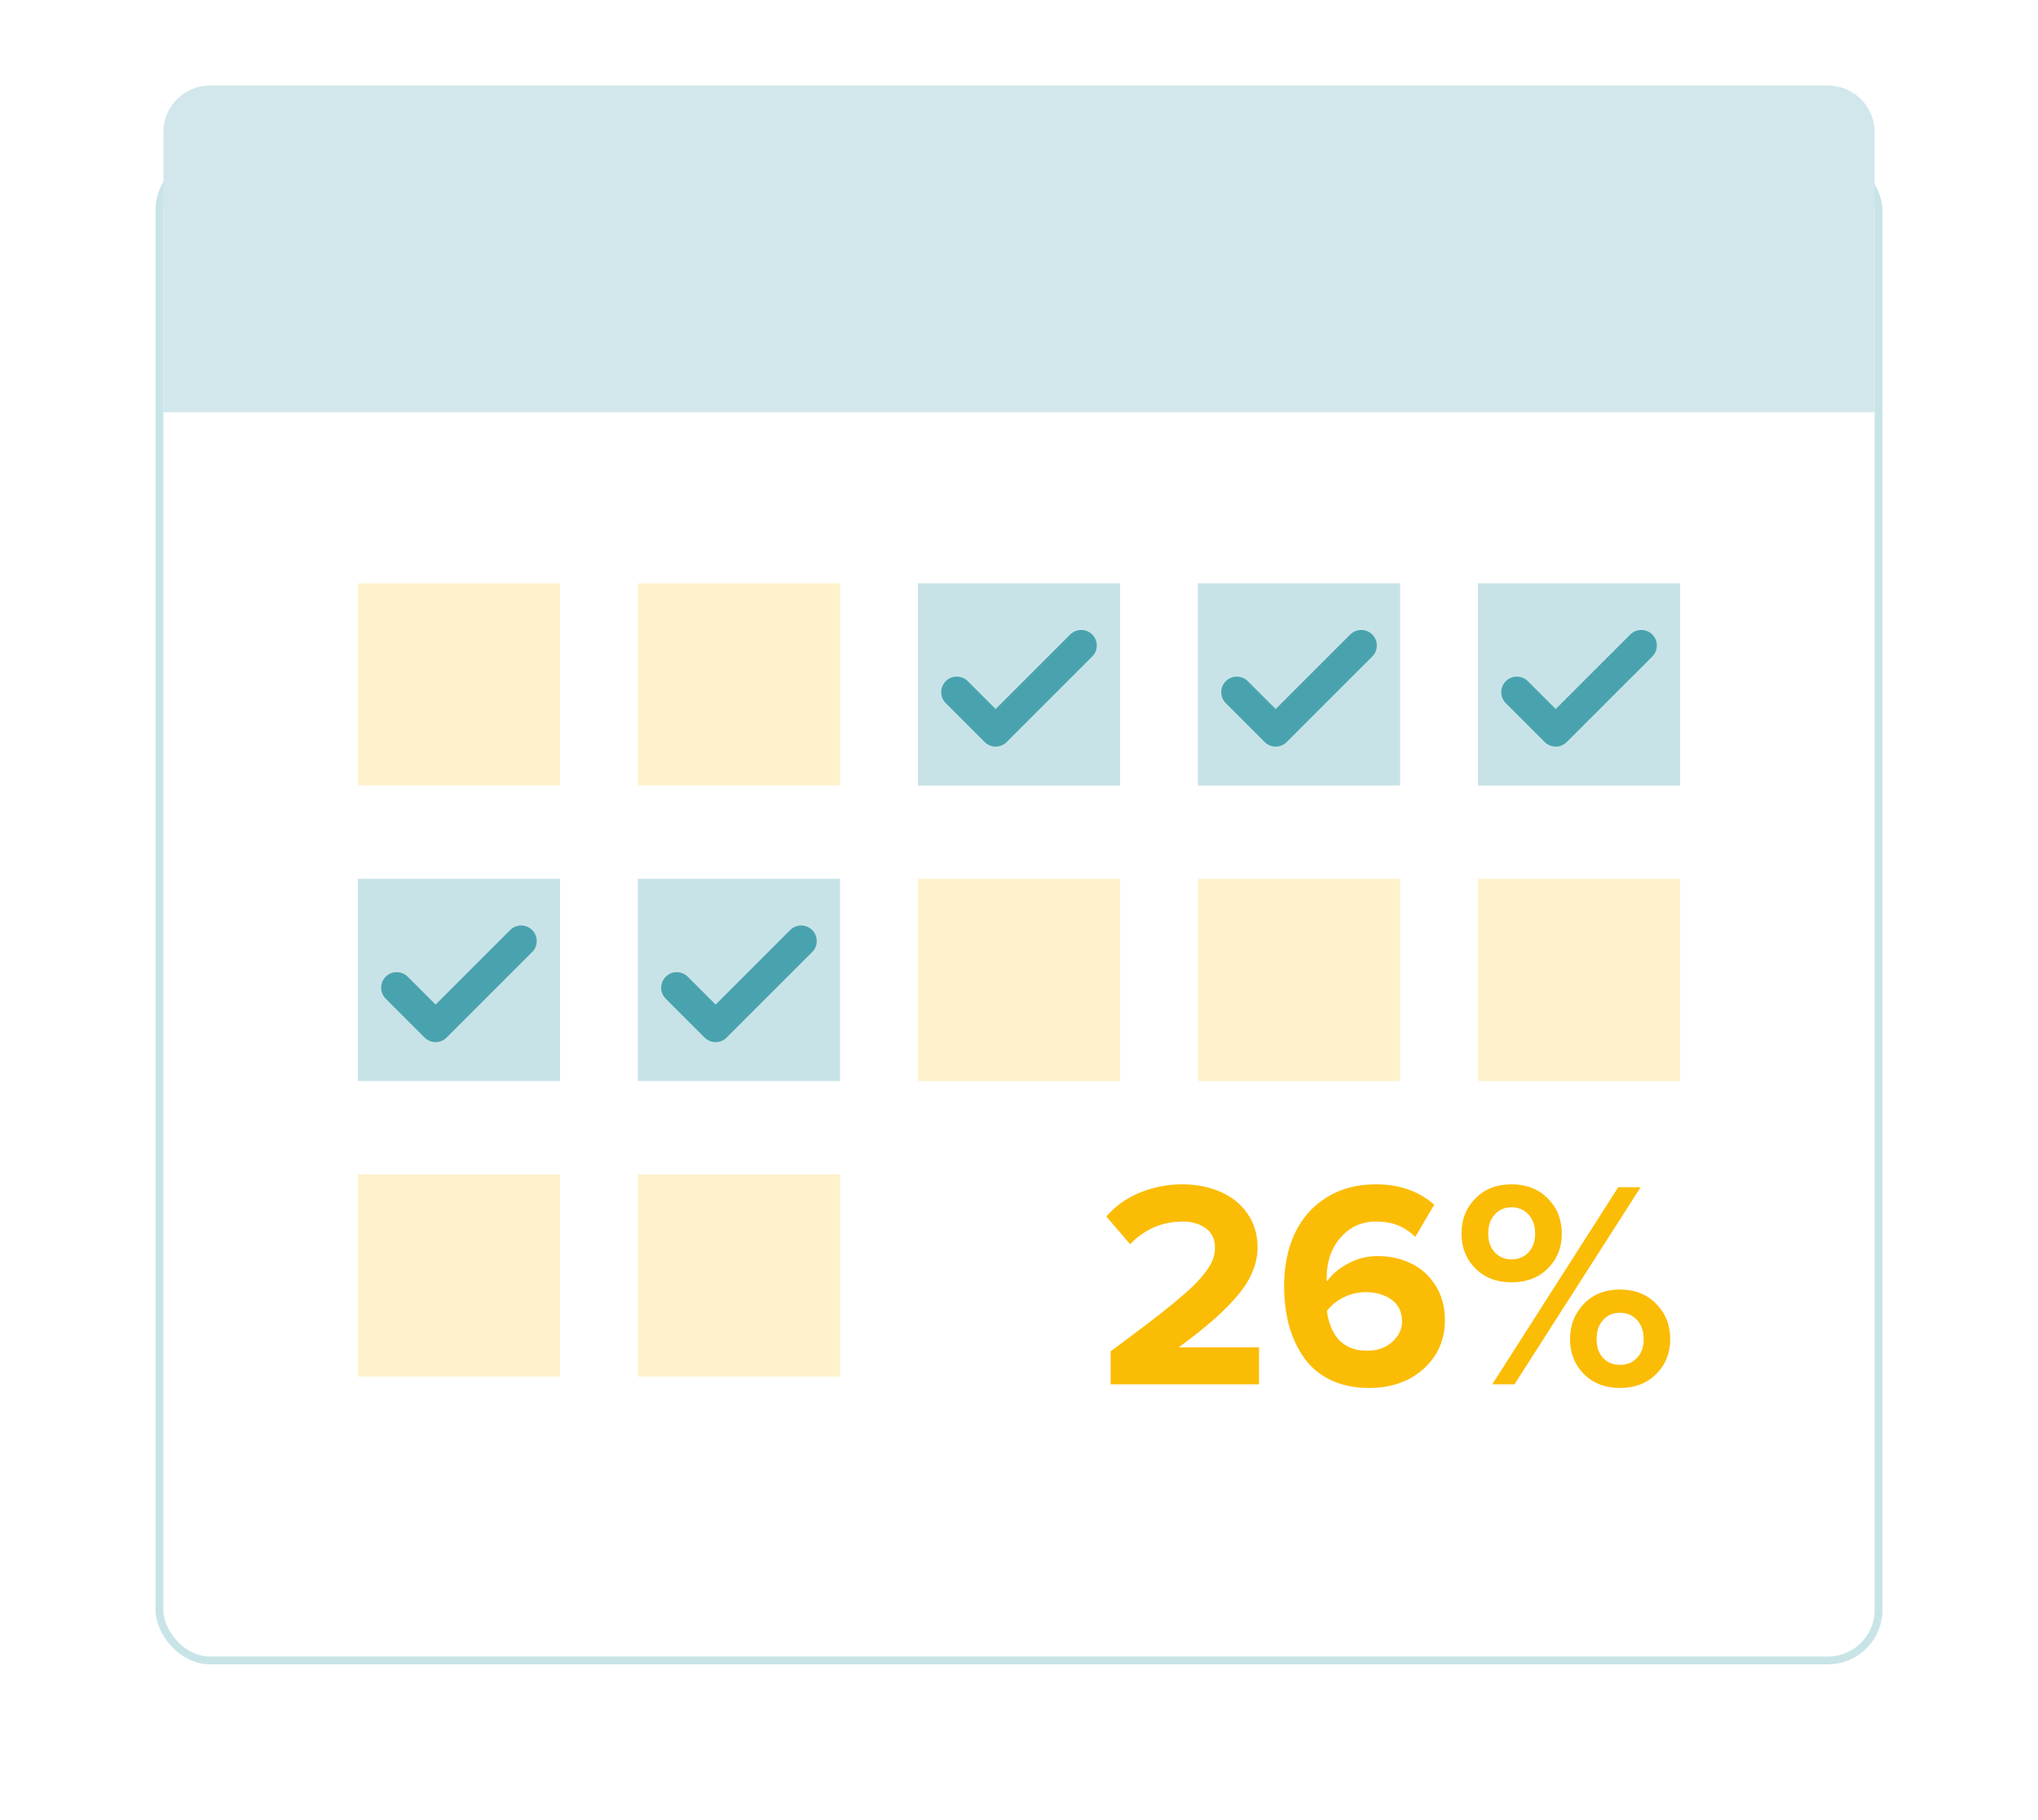
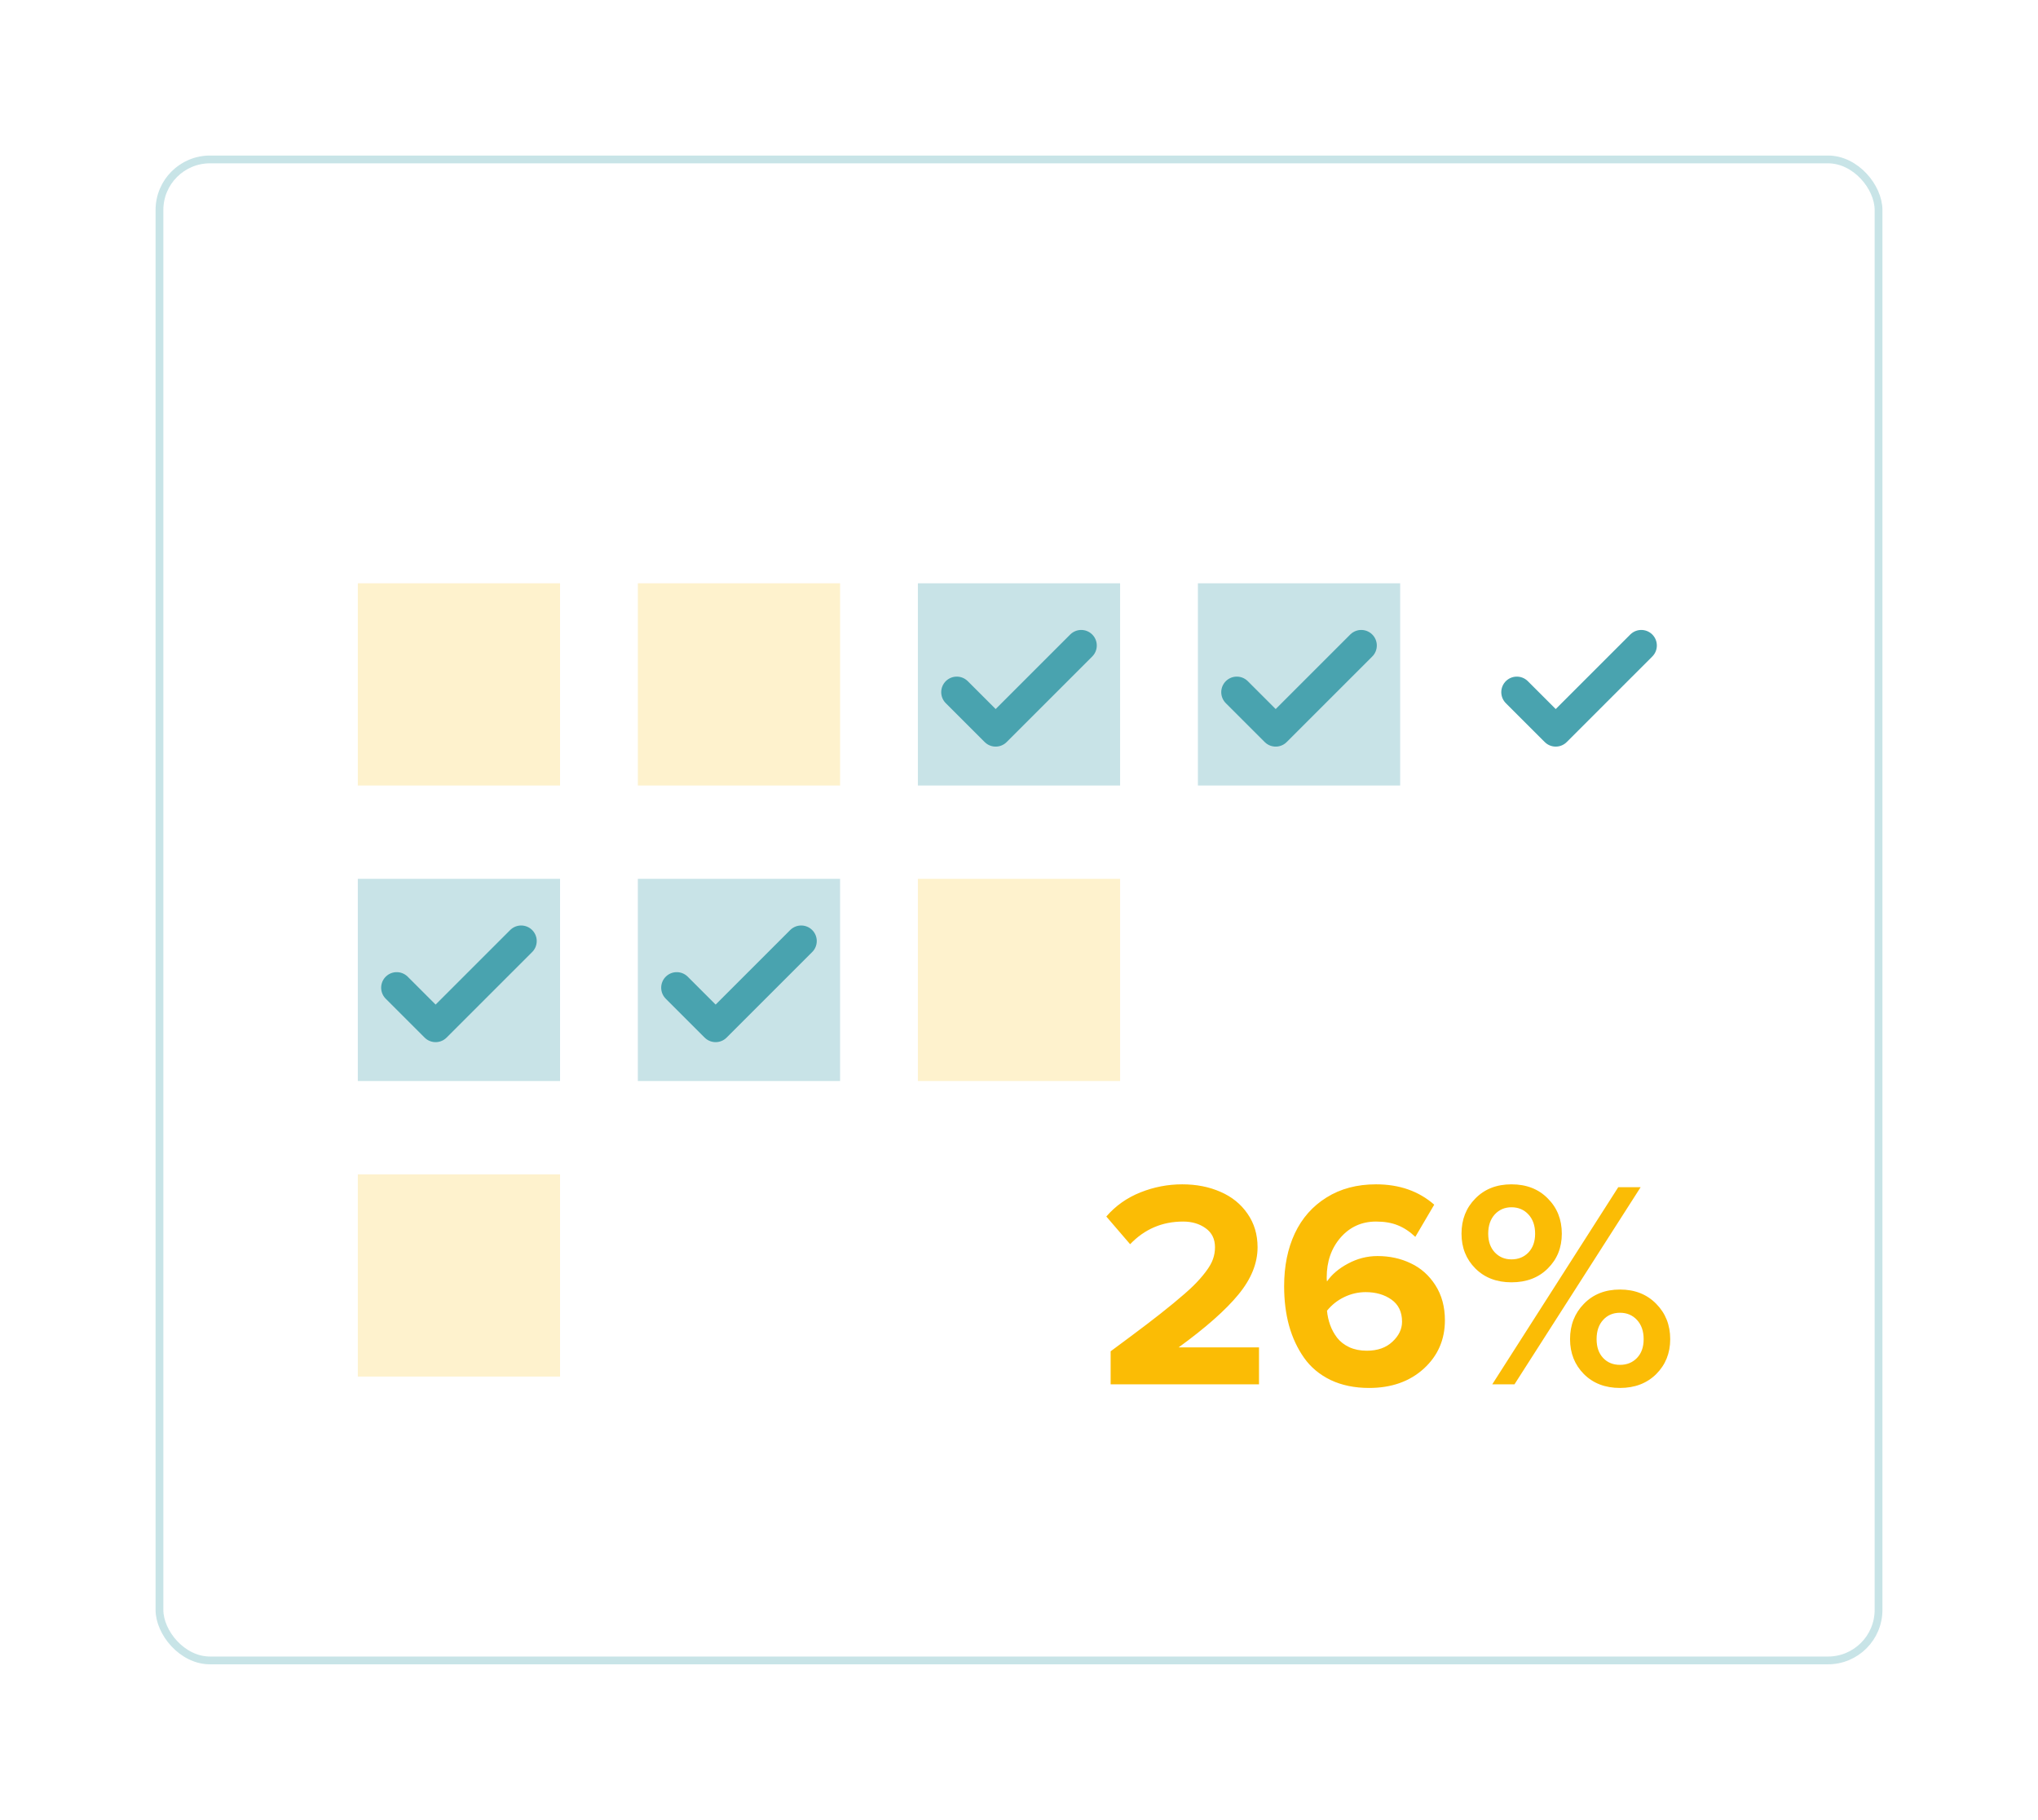
<svg xmlns="http://www.w3.org/2000/svg" width="262" height="234" viewBox="0 0 262 234" fill="none">
  <g filter="url(#filter0_d_1715_1028)">
    <rect x="21" y="11" width="220" height="192" rx="6" fill="white" />
    <rect x="20.5" y="10.5" width="221" height="193" rx="6.5" stroke="#49A3AF" stroke-opacity="0.3" />
  </g>
  <rect x="46" y="113" width="26" height="26" fill="#C8E3E7" />
  <path d="M67 121L56 132L51 127" stroke="#49A3AF" stroke-width="4" stroke-linecap="round" stroke-linejoin="round" />
  <rect x="82" y="113" width="26" height="26" fill="#C8E3E7" />
  <path d="M103 121L92 132L87 127" stroke="#49A3AF" stroke-width="4" stroke-linecap="round" stroke-linejoin="round" />
  <rect x="46" y="75" width="26" height="26" fill="#FEF2CD" />
  <rect x="82" y="75" width="26" height="26" fill="#FEF2CD" />
  <rect x="118" y="75" width="26" height="26" fill="#C8E3E7" />
  <path d="M139 83L128 94L123 89" stroke="#49A3AF" stroke-width="4" stroke-linecap="round" stroke-linejoin="round" />
  <rect x="154" y="75" width="26" height="26" fill="#C8E3E7" />
  <path d="M175 83L164 94L159 89" stroke="#49A3AF" stroke-width="4" stroke-linecap="round" stroke-linejoin="round" />
-   <rect x="190" y="75" width="26" height="26" fill="#C8E3E7" />
  <path d="M211 83L200 94L195 89" stroke="#49A3AF" stroke-width="4" stroke-linecap="round" stroke-linejoin="round" />
  <rect x="118" y="113" width="26" height="26" fill="#FEF2CD" />
-   <rect x="154" y="113" width="26" height="26" fill="#FEF2CD" />
-   <rect x="190" y="113" width="26" height="26" fill="#FEF2CD" />
  <rect x="46" y="151" width="26" height="26" fill="#FEF2CD" />
-   <rect x="82" y="151" width="26" height="26" fill="#FEF2CD" />
  <path d="M142.225 156.421C143.412 155.048 144.872 154.015 146.604 153.322C148.335 152.63 150.129 152.283 151.984 152.283C153.803 152.283 155.442 152.605 156.901 153.248C158.361 153.879 159.518 154.813 160.371 156.05C161.237 157.287 161.67 158.728 161.67 160.373C161.67 162.439 160.847 164.467 159.202 166.459C157.569 168.451 155.009 170.714 151.521 173.25H161.855V178H142.781V173.751C144.674 172.353 146.214 171.203 147.401 170.3C148.589 169.397 149.733 168.494 150.834 167.591C151.947 166.675 152.801 165.927 153.395 165.346C154.001 164.752 154.533 164.152 154.99 163.546C155.46 162.927 155.776 162.377 155.937 161.895C156.11 161.412 156.196 160.905 156.196 160.373C156.196 159.309 155.794 158.493 154.99 157.924C154.199 157.355 153.234 157.07 152.096 157.07C149.411 157.07 147.142 158.041 145.286 159.983L142.225 156.421ZM165.084 165.383C165.084 162.81 165.542 160.546 166.457 158.592C167.385 156.625 168.745 155.085 170.539 153.972C172.333 152.846 174.454 152.283 176.903 152.283C179.897 152.283 182.389 153.155 184.381 154.899L181.95 159.037C181.233 158.357 180.484 157.862 179.705 157.553C178.926 157.231 177.992 157.07 176.903 157.07C175.06 157.07 173.539 157.757 172.339 159.13C171.151 160.503 170.558 162.21 170.558 164.251C170.558 164.474 170.57 164.647 170.595 164.771C171.213 163.868 172.116 163.101 173.304 162.47C174.504 161.826 175.765 161.505 177.089 161.505C178.647 161.505 180.07 161.814 181.356 162.433C182.655 163.039 183.713 163.979 184.529 165.253C185.346 166.527 185.754 168.03 185.754 169.762C185.754 172.26 184.845 174.339 183.026 175.996C181.208 177.641 178.87 178.464 176.013 178.464C174.145 178.464 172.493 178.124 171.059 177.443C169.636 176.751 168.498 175.798 167.645 174.586C166.791 173.374 166.148 171.994 165.715 170.448C165.294 168.902 165.084 167.214 165.084 165.383ZM170.595 168.537C170.657 169.18 170.793 169.793 171.003 170.374C171.213 170.955 171.51 171.5 171.894 172.007C172.289 172.514 172.815 172.922 173.471 173.231C174.126 173.528 174.875 173.677 175.716 173.677C177.089 173.677 178.184 173.293 179 172.526C179.829 171.759 180.243 170.9 180.243 169.947C180.243 168.698 179.792 167.752 178.889 167.108C177.986 166.465 176.879 166.144 175.567 166.144C174.615 166.144 173.7 166.354 172.821 166.774C171.943 167.195 171.201 167.783 170.595 168.537ZM187.888 158.629C187.888 156.811 188.481 155.301 189.669 154.102C190.856 152.889 192.403 152.283 194.308 152.283C196.237 152.283 197.796 152.889 198.983 154.102C200.183 155.301 200.783 156.811 200.783 158.629C200.783 160.423 200.183 161.913 198.983 163.101C197.796 164.288 196.237 164.882 194.308 164.882C192.403 164.882 190.856 164.288 189.669 163.101C188.481 161.913 187.888 160.423 187.888 158.629ZM191.32 158.629C191.32 159.618 191.599 160.416 192.155 161.022C192.724 161.629 193.442 161.932 194.308 161.932C195.198 161.932 195.928 161.635 196.497 161.041C197.066 160.435 197.351 159.631 197.351 158.629C197.351 157.602 197.066 156.78 196.497 156.161C195.928 155.543 195.198 155.233 194.308 155.233C193.442 155.233 192.724 155.543 192.155 156.161C191.599 156.78 191.32 157.602 191.32 158.629ZM191.84 178L208.038 152.654H210.914L194.697 178H191.84ZM201.841 172.192C201.841 170.374 202.435 168.859 203.622 167.646C204.81 166.422 206.356 165.81 208.261 165.81C210.166 165.81 211.718 166.422 212.918 167.646C214.118 168.859 214.718 170.374 214.718 172.192C214.718 173.986 214.118 175.483 212.918 176.683C211.718 177.87 210.166 178.464 208.261 178.464C206.356 178.464 204.81 177.87 203.622 176.683C202.435 175.483 201.841 173.986 201.841 172.192ZM205.255 172.192C205.255 173.207 205.533 174.011 206.09 174.604C206.646 175.198 207.37 175.495 208.261 175.495C209.151 175.495 209.881 175.198 210.45 174.604C211.019 174.011 211.304 173.207 211.304 172.192C211.304 171.166 211.019 170.343 210.45 169.725C209.881 169.106 209.151 168.797 208.261 168.797C207.37 168.797 206.646 169.106 206.09 169.725C205.533 170.331 205.255 171.153 205.255 172.192Z" fill="#FBBC05" />
  <g filter="url(#filter1_d_1715_1028)">
-     <path d="M21 17C21 13.686 23.686 11 27 11H235C238.314 11 241 13.686 241 17V53H21V17Z" fill="#D1E7EB" />
-   </g>
+     </g>
  <defs>
    <filter id="filter0_d_1715_1028" x="0" y="0" width="262" height="234" filterUnits="userSpaceOnUse" color-interpolation-filters="sRGB">
      <feFlood flood-opacity="0" result="BackgroundImageFix" />
      <feColorMatrix in="SourceAlpha" type="matrix" values="0 0 0 0 0 0 0 0 0 0 0 0 0 0 0 0 0 0 127 0" result="hardAlpha" />
      <feOffset dy="10" />
      <feGaussianBlur stdDeviation="10" />
      <feColorMatrix type="matrix" values="0 0 0 0 0.286 0 0 0 0 0.639 0 0 0 0 0.686 0 0 0 0.1 0" />
      <feBlend mode="normal" in2="BackgroundImageFix" result="effect1_dropShadow_1715_1028" />
      <feBlend mode="normal" in="SourceGraphic" in2="effect1_dropShadow_1715_1028" result="shape" />
    </filter>
    <filter id="filter1_d_1715_1028" x="21" y="11" width="220" height="42" filterUnits="userSpaceOnUse" color-interpolation-filters="sRGB">
      <feFlood flood-opacity="0" result="BackgroundImageFix" />
      <feColorMatrix in="SourceAlpha" type="matrix" values="0 0 0 0 0 0 0 0 0 0 0 0 0 0 0 0 0 0 127 0" result="hardAlpha" />
      <feOffset />
      <feComposite in2="hardAlpha" operator="out" />
      <feColorMatrix type="matrix" values="0 0 0 0 0.477 0 0 0 0 0.483 0 0 0 0 0.483 0 0 0 0.5 0" />
      <feBlend mode="normal" in2="BackgroundImageFix" result="effect1_dropShadow_1715_1028" />
      <feBlend mode="normal" in="SourceGraphic" in2="effect1_dropShadow_1715_1028" result="shape" />
    </filter>
  </defs>
</svg>